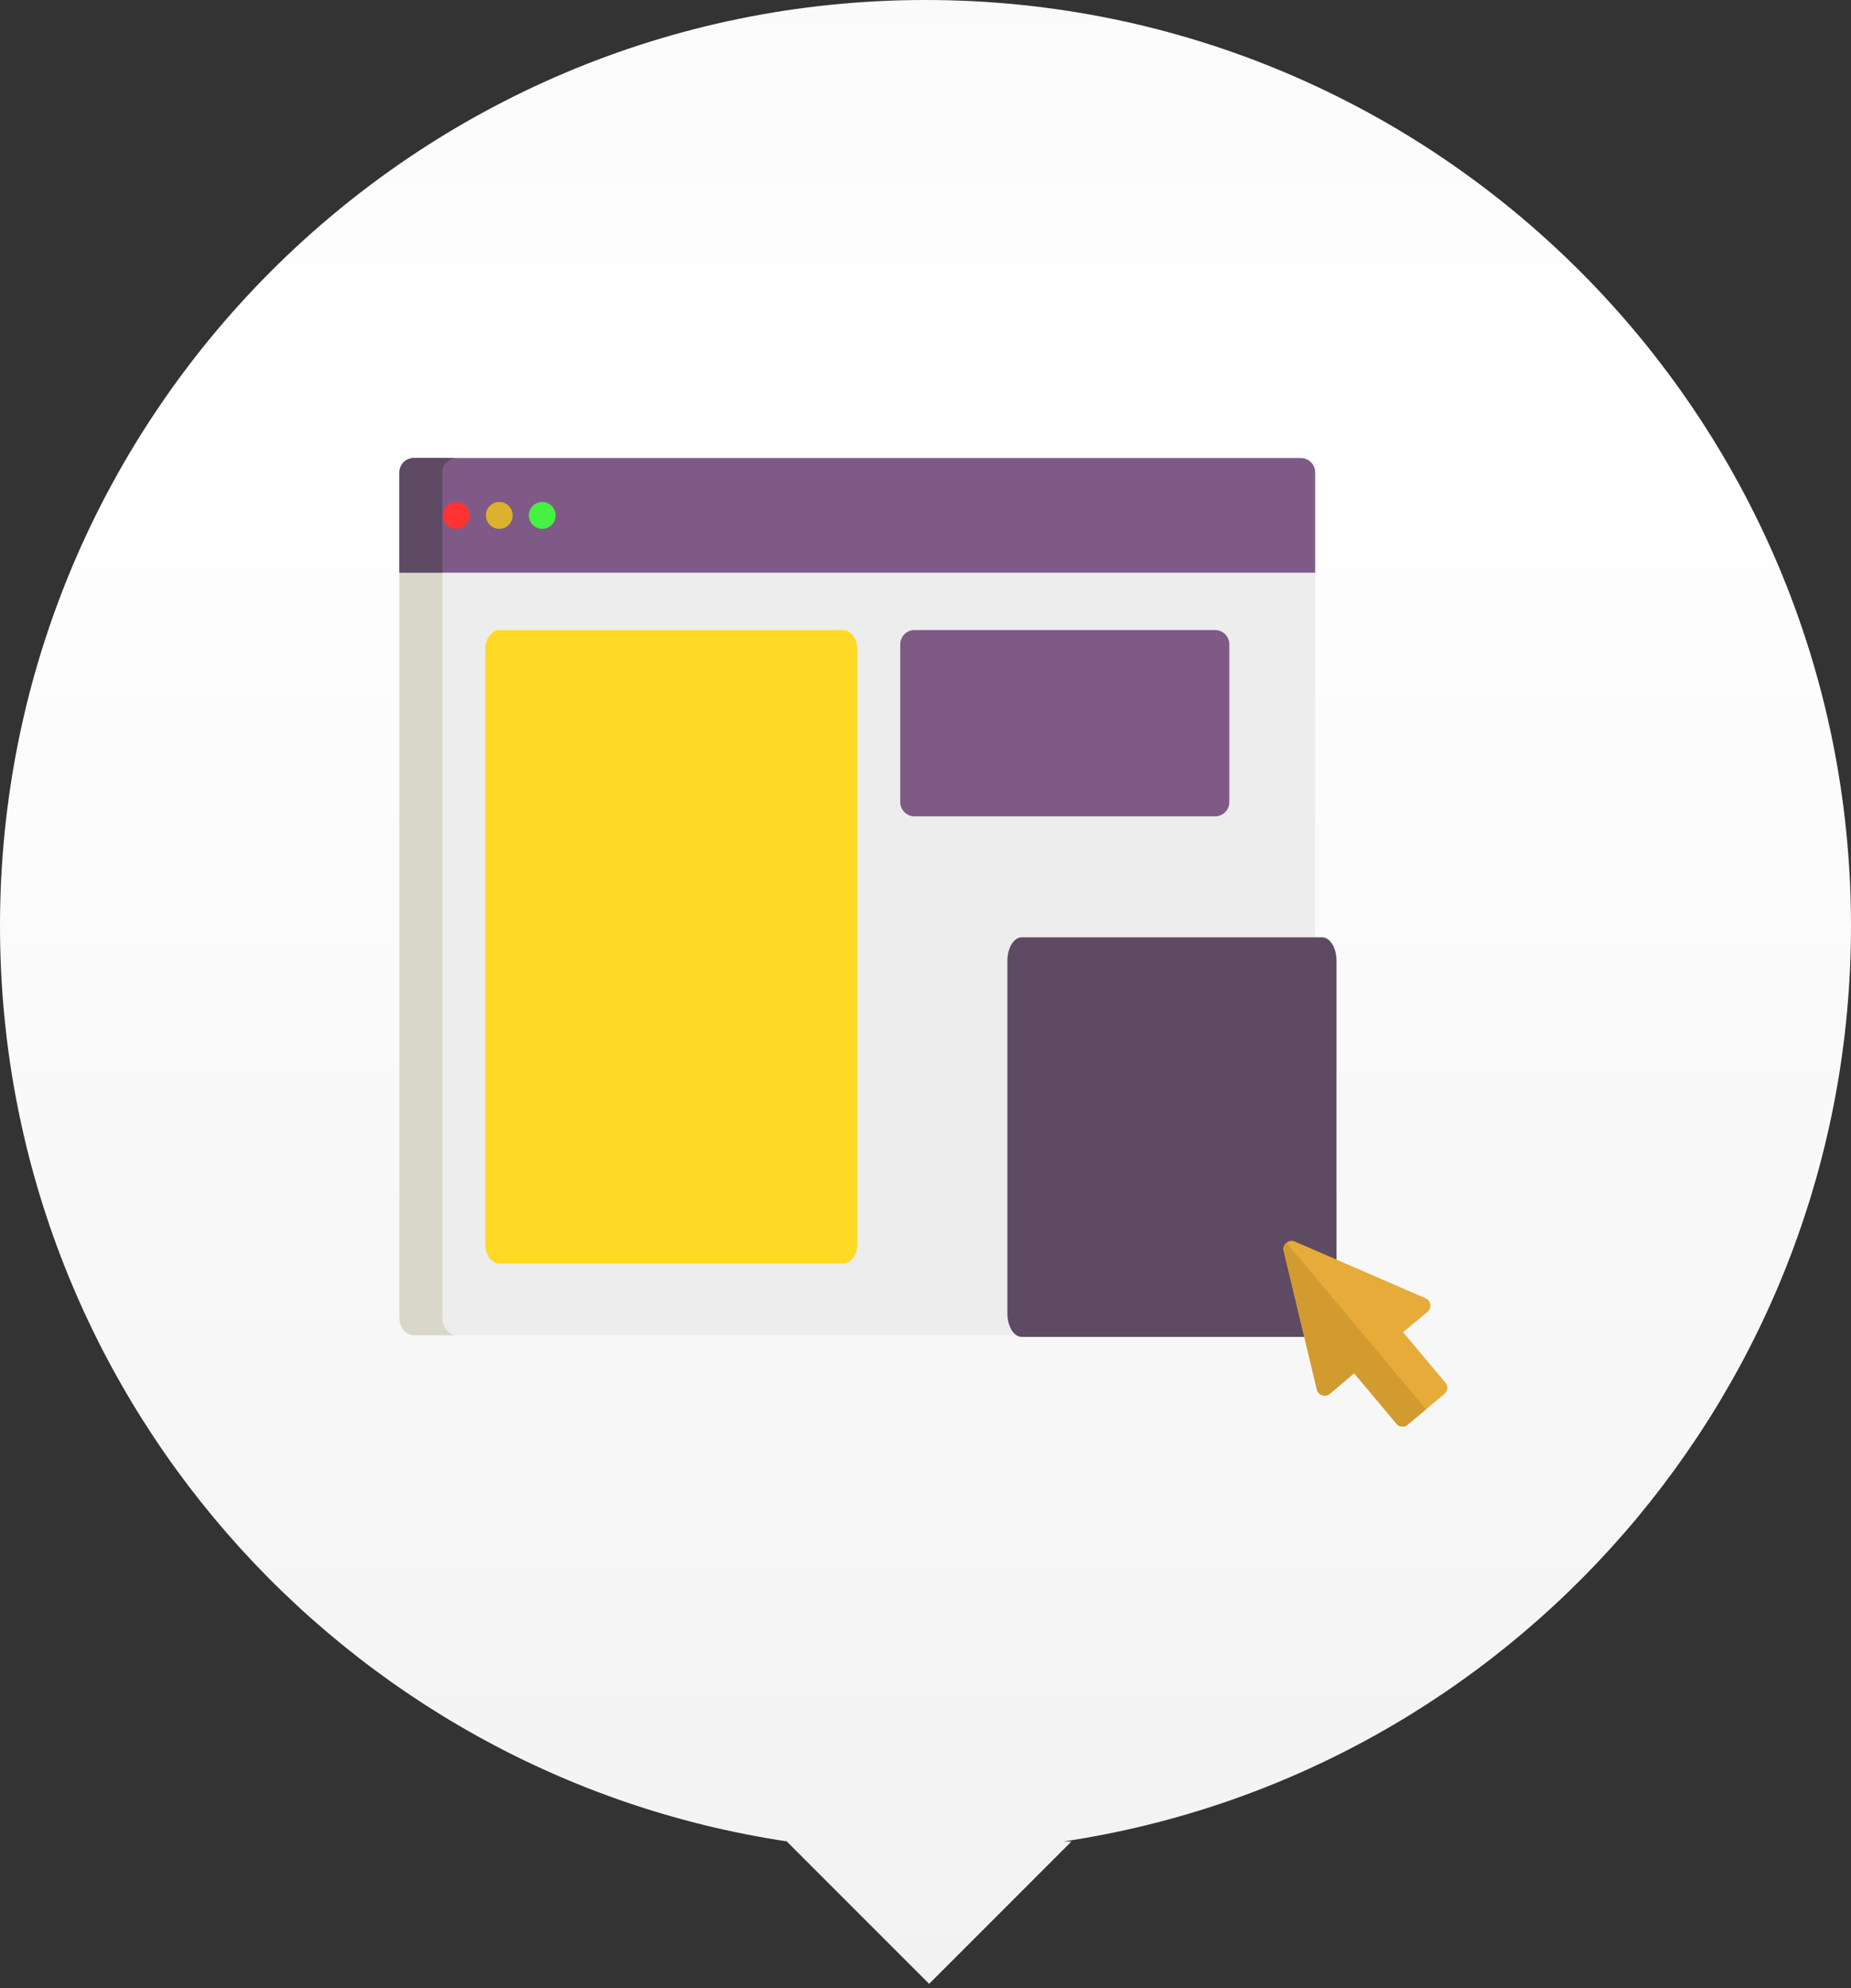
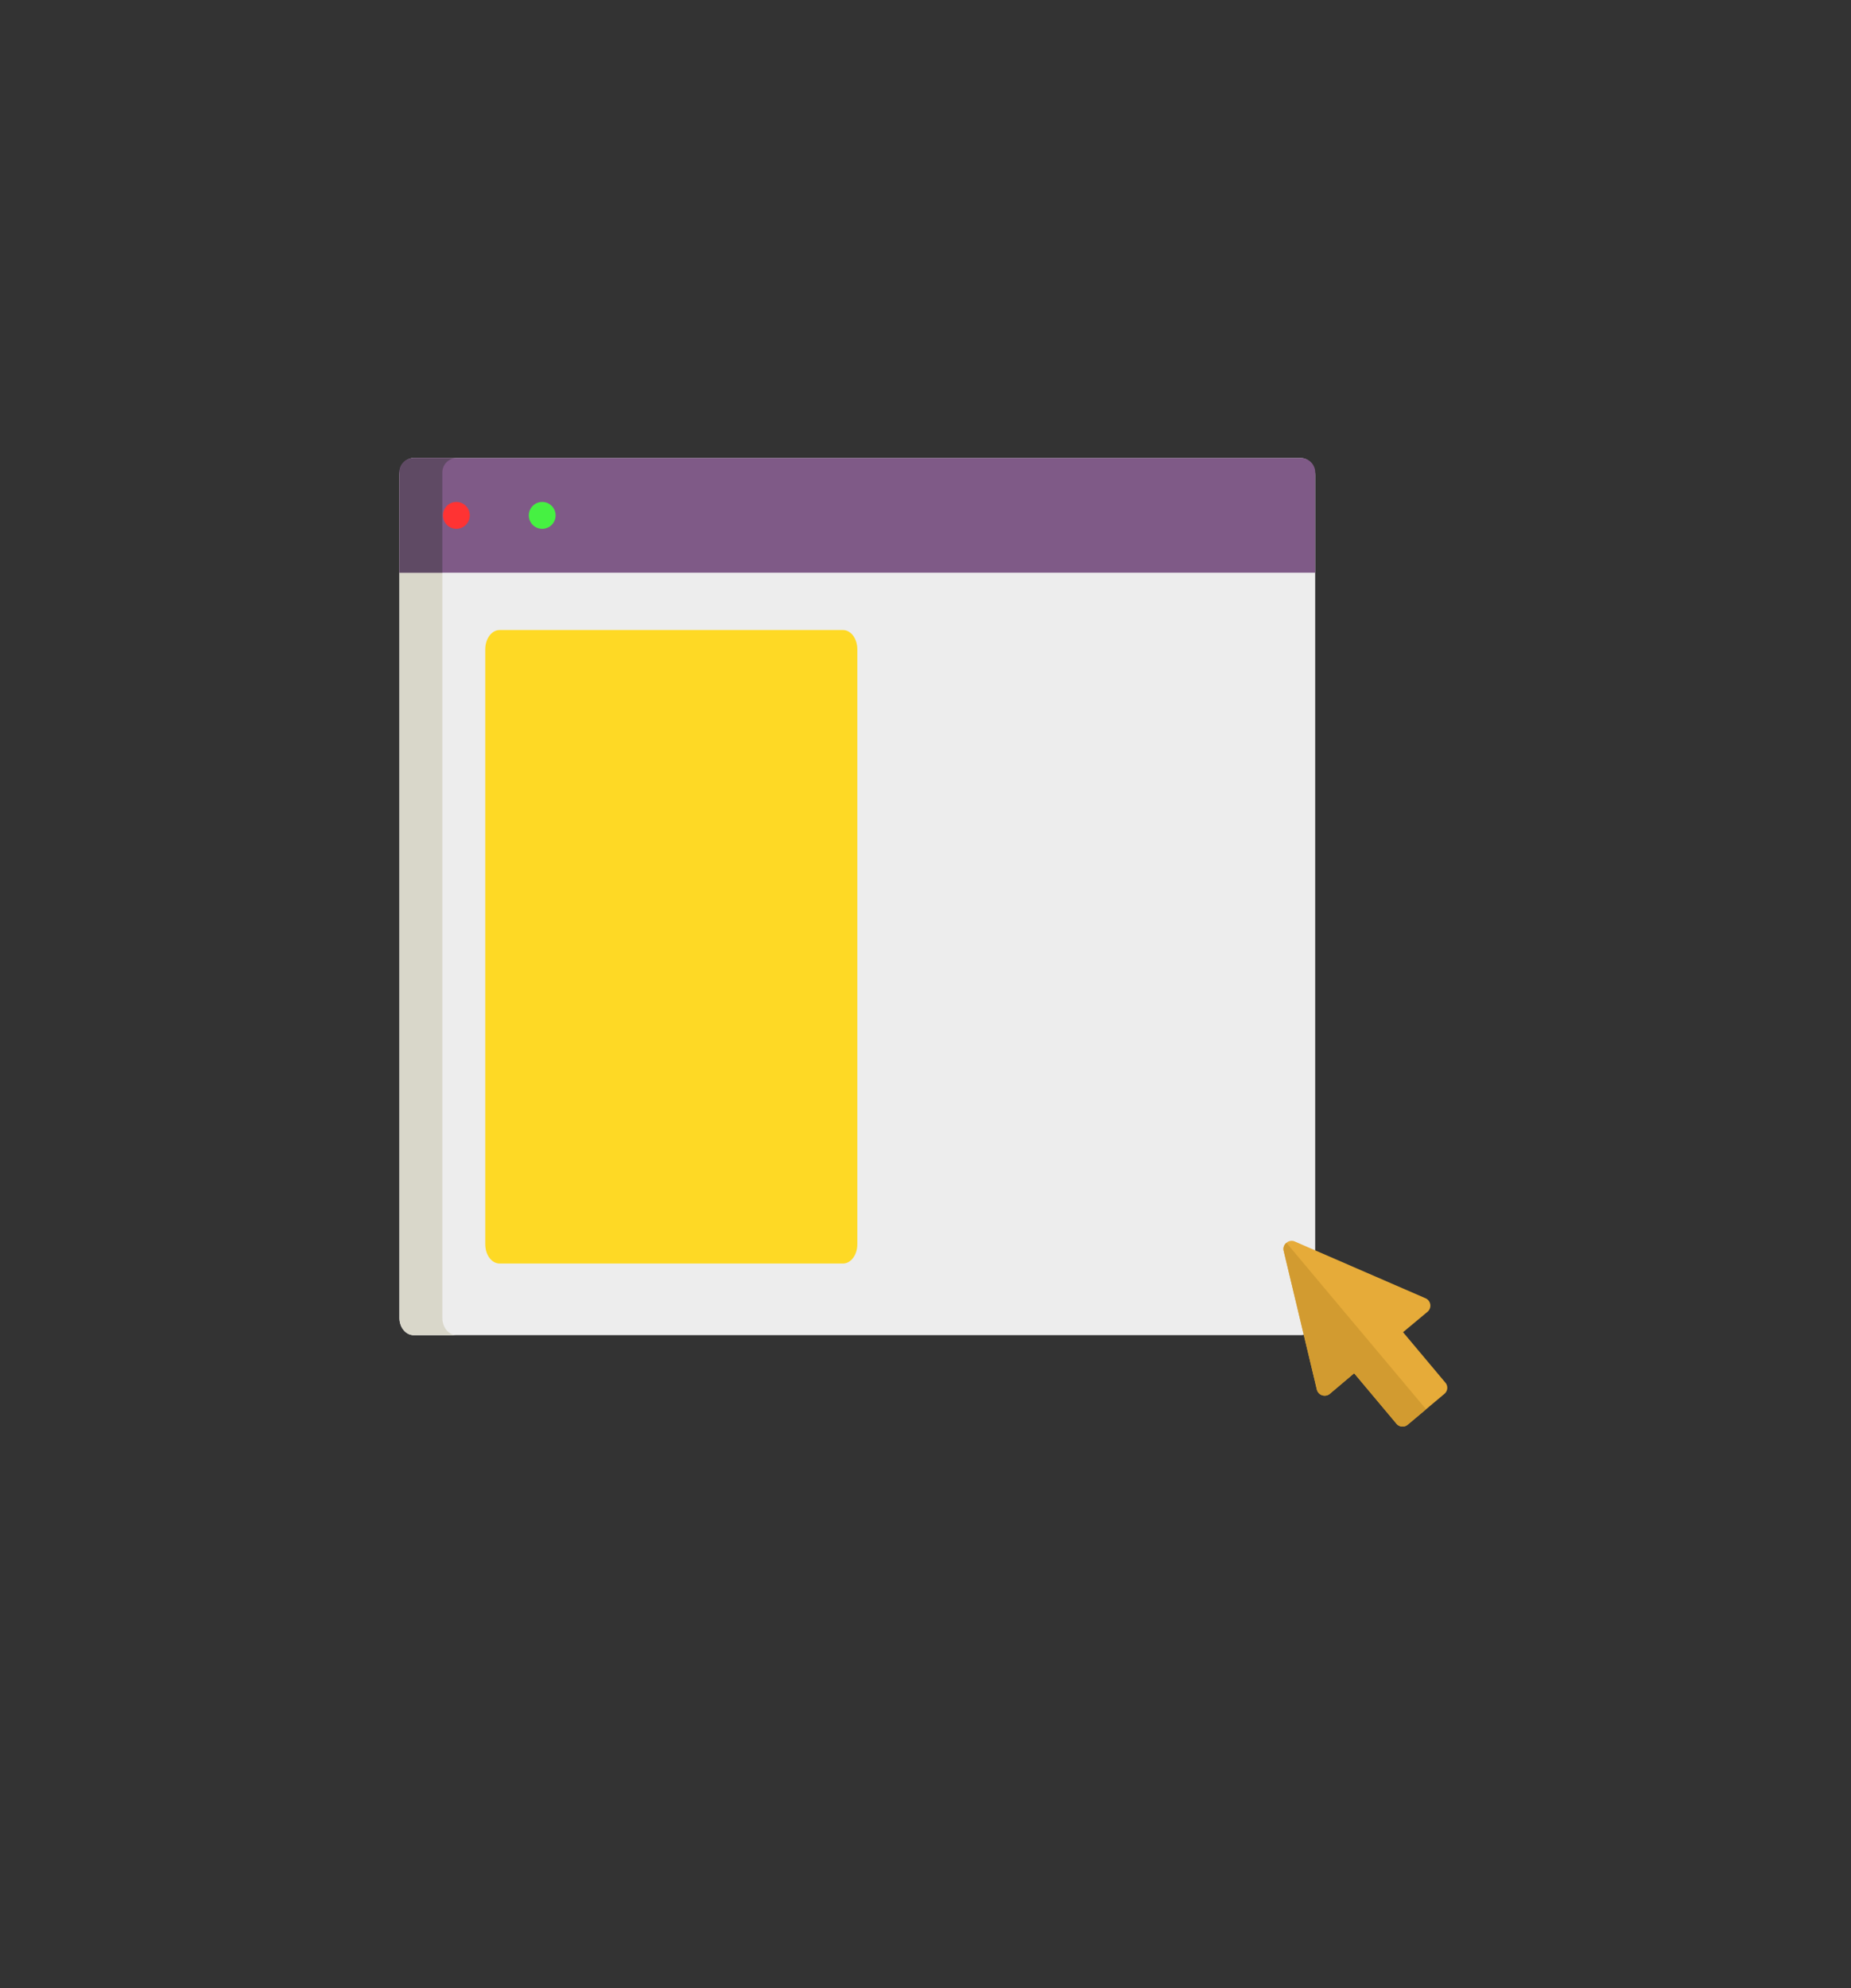
<svg xmlns="http://www.w3.org/2000/svg" xmlns:xlink="http://www.w3.org/1999/xlink" width="190" height="204" viewBox="0 0 190 204">
  <rect x="0" y="0" width="190" height="204" fill="#333333" stroke="none" />
  <defs>
    <linearGradient x1="50%" y1="0%" x2="50%" y2="100%" id="ju6vc1ozhb">
      <stop stop-color="#FAFAFA" offset="0%" />
      <stop stop-color="#FFF" offset="19.985%" />
      <stop stop-color="#F2F2F2" offset="100%" />
    </linearGradient>
    <path d="M83.719 41.176H52.875c-.811 0-1.469 1.08-1.469 2.412v36.177c0 1.332.658 2.411 1.469 2.411h30.844c.81 0 1.469-1.08 1.469-2.411V43.588c0-1.332-.658-2.412-1.47-2.412z" id="1mswje81ha" />
    <mask id="bsvjf4j7vc" maskContentUnits="userSpaceOnUse" maskUnits="objectBoundingBox" x="0" y="0" width="33.781" height="41" fill="#fff">
      <use xlink:href="#1mswje81ha" />
    </mask>
  </defs>
  <g fill="none" fill-rule="evenodd">
-     <path d="M95 0c52.467 0 95 42.533 95 95 0 47.664-35.103 87.13-80.867 93.956l.841-.001-14.602 14.602-14.602-14.602h.097C35.103 182.13 0 142.666 0 95 0 42.533 42.533 0 95 0z" fill="url(#ju6vc1ozhb)" />
    <g transform="translate(41 47)" fill-rule="nonzero">
      <path d="M92.531 0H1.47C.658 0 0 .79 0 1.765v86.47C0 89.21.658 90 1.469 90H92.53c.811 0 1.469-.79 1.469-1.765V1.765C94 .79 93.342 0 92.531 0z" fill="#EDEDED" />
      <path d="M4.406 88.235V1.765C4.406.79 5.064 0 5.875 0H1.469C.658 0 0 .79 0 1.765v86.47C0 89.21.658 90 1.469 90h4.406c-.811 0-1.469-.79-1.469-1.765z" fill="#D9D7CA" />
      <path d="M92.531 0H1.47A1.47 1.47 0 0 0 0 1.47v10.295h94V1.47A1.47 1.47 0 0 0 92.531 0z" fill="#7F5A87" />
      <path d="M5.875 0H1.469A1.47 1.47 0 0 0 0 1.47v10.295h4.406V1.47C4.406.658 5.064 0 5.875 0z" fill="#5F4A64" />
      <g transform="translate(4.467 4.504)">
-         <ellipse fill="#DDB02D" cx="5.783" cy="1.379" rx="1.377" ry="1.379" />
        <ellipse fill="#F33" cx="1.377" cy="1.379" rx="1.377" ry="1.379" />
        <ellipse fill="#46F142" cx="10.189" cy="1.379" rx="1.377" ry="1.379" />
      </g>
      <path d="M45.531 17.647h-35.25c-.81 0-1.469.882-1.469 1.97v61.06c0 1.088.658 1.97 1.47 1.97h35.25c.81 0 1.468-.882 1.468-1.97v-61.06c0-1.088-.658-1.97-1.469-1.97z" fill="#FED925" />
-       <path d="M83.719 17.647H52.875a1.47 1.47 0 0 0-1.469 1.47v16.177c0 .812.658 1.47 1.469 1.47h30.844a1.47 1.47 0 0 0 1.469-1.47V19.118a1.47 1.47 0 0 0-1.47-1.47z" fill="#7F5A87" />
      <use stroke="#5F4A64" mask="url(#bsvjf4j7vc)" stroke-width="2" fill="#E1E1E1" stroke-dasharray="4,3" xlink:href="#1mswje81ha" />
-       <path d="M94.719 49.176H63.875c-.811 0-1.469 1.08-1.469 2.412v36.177c0 1.332.658 2.411 1.469 2.411h30.844c.81 0 1.469-1.08 1.469-2.411V51.588c0-1.332-.658-2.412-1.47-2.412z" fill="#5F4A64" />
      <path d="m107.362 94.867-4.342-5.174 2.518-2.098a.826.826 0 0 0-.208-1.382L91.9 80.385a.797.797 0 0 0-.85.14.797.797 0 0 0-.285.813l3.406 14.238a.826.826 0 0 0 1.326.445l2.502-2.115 4.342 5.174a.81.81 0 0 0 1.159.101l3.76-3.155a.81.81 0 0 0 .102-1.159z" fill="#E6AB39" />
      <path d="m105.38 97.603-1.88 1.578a.81.81 0 0 1-1.159-.1L98 93.905l-2.503 2.115a.826.826 0 0 1-1.325-.445l-3.407-14.238a.797.797 0 0 1 .285-.813l14.331 17.078z" fill="#D29B30" />
    </g>
  </g>
</svg>